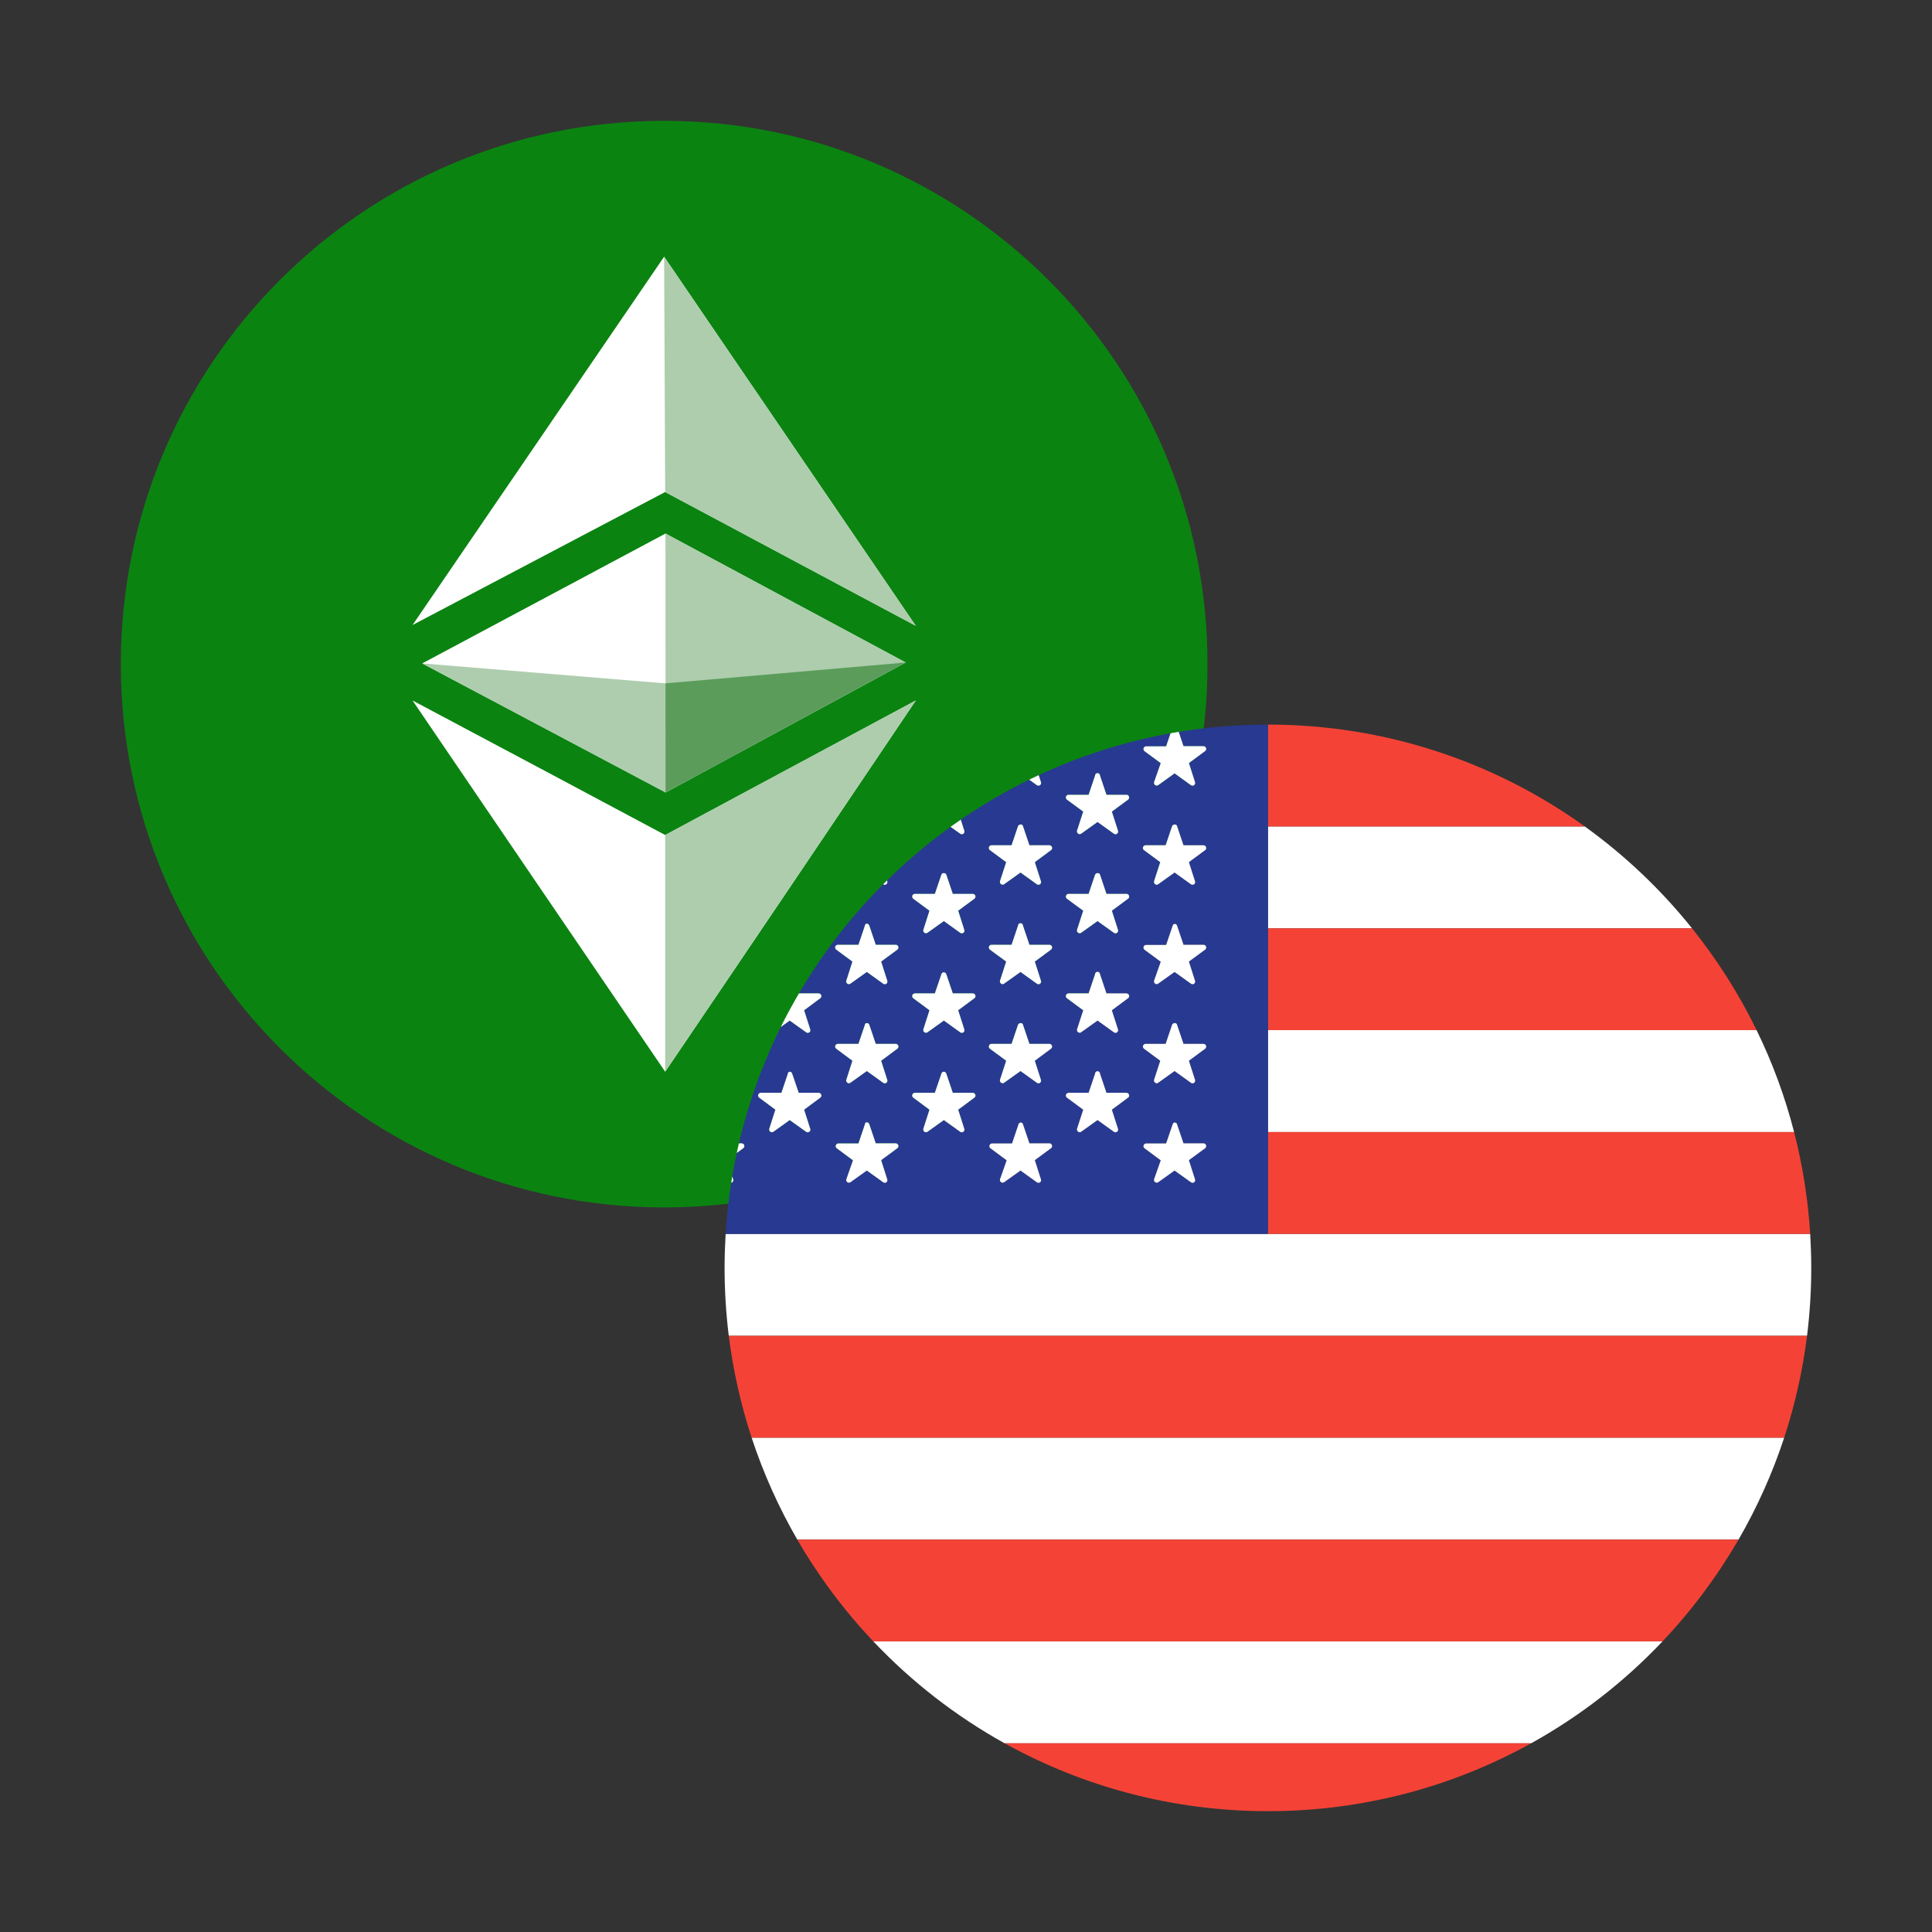
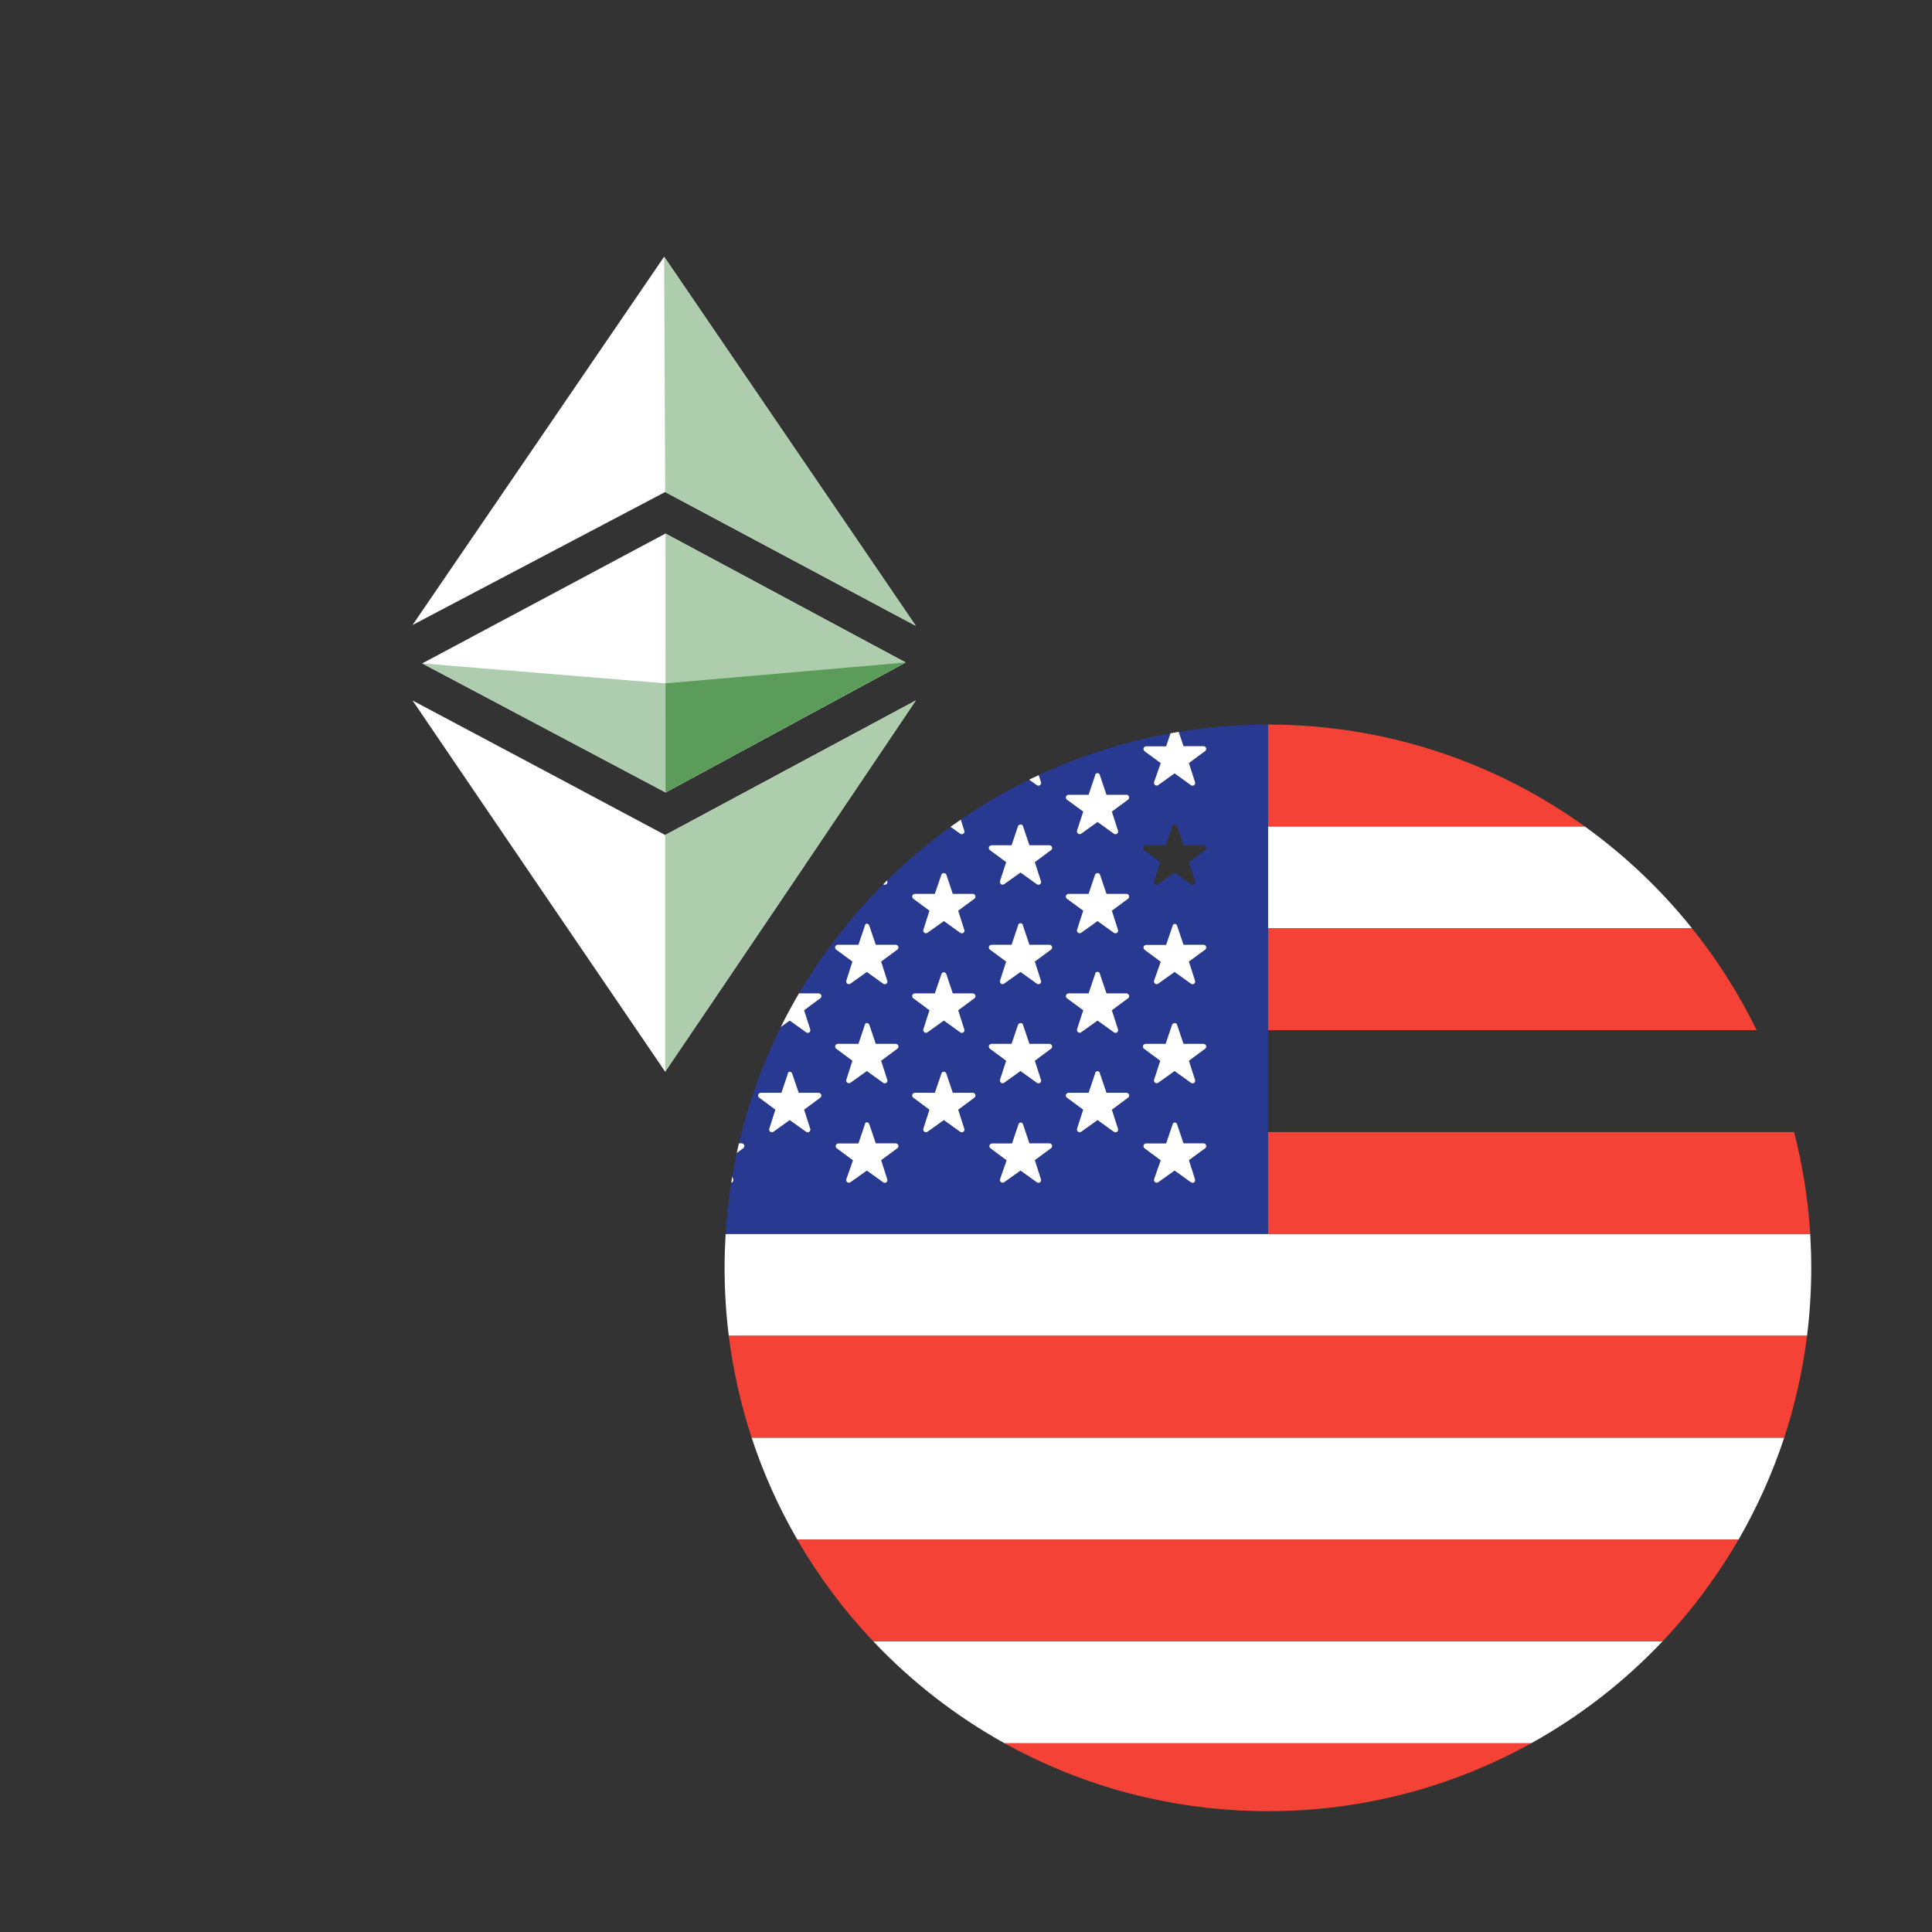
<svg xmlns="http://www.w3.org/2000/svg" width="24" height="24" viewBox="0 0 24 24" fill="none">
  <rect x="0" y="0" width="24" height="24" fill="#333333" stroke="none" />
  <g clip-path="url(#clip0_20744_3785)">
-     <path d="M15 8.25C15 11.977 11.978 14.999 8.25 14.999C4.523 14.999 1.501 11.977 1.501 8.25C1.501 4.522 4.523 1.501 8.25 1.501C11.978 1.501 15 4.522 15 8.25Z" fill="#0B8311" />
    <path d="M5.125 8.702C6.227 9.287 7.376 9.899 8.263 10.373L11.376 8.702C10.249 10.377 9.31 11.77 8.263 13.313C7.215 11.774 6.057 10.075 5.125 8.702ZM5.245 8.241L8.267 6.628L11.249 8.229L8.268 9.843L5.245 8.241ZM8.263 6.112L5.125 7.764L8.25 3.189L11.376 7.774L8.263 6.112Z" fill="white" />
    <path d="M8.263 10.373L11.376 8.702C10.249 10.377 8.263 13.313 8.263 13.313V10.373ZM8.267 6.628L11.249 8.229L8.268 9.843L8.267 6.628ZM8.263 6.112L8.25 3.189L11.376 7.774L8.263 6.112Z" fill="#ADCDAD" />
    <path d="M5.245 8.241L8.267 8.489L11.249 8.23L8.268 9.845L5.245 8.241Z" fill="#AECDAE" />
    <path d="M8.267 8.489L11.249 8.23L8.268 9.845L8.267 8.489Z" fill="#5B9C5B" />
  </g>
  <path d="M9.014 15.328C9.006 15.468 9.001 15.608 9.001 15.75C9.001 16.036 9.019 16.317 9.053 16.594H22.448C22.482 16.317 22.5 16.036 22.5 15.75C22.5 15.608 22.495 15.468 22.487 15.328H9.014Z" fill="white" />
-   <path d="M15.751 12.797V14.063H22.287C22.174 13.622 22.017 13.198 21.821 12.797H15.751Z" fill="white" />
+   <path d="M15.751 12.797V14.063H22.287H15.751Z" fill="white" />
  <path d="M15.751 11.532H21.019C20.635 11.052 20.186 10.626 19.686 10.266H15.751V11.532Z" fill="white" />
  <path d="M9.337 17.859C9.483 18.303 9.674 18.727 9.904 19.125H21.597C21.827 18.727 22.018 18.303 22.164 17.859H9.337Z" fill="white" />
  <path d="M10.849 20.39C11.323 20.891 11.873 21.319 12.48 21.656H19.02C19.628 21.319 20.178 20.891 20.652 20.39H10.849Z" fill="white" />
  <path d="M15.751 9.001L15.751 10.266H19.686C18.578 9.47 17.219 9.001 15.751 9.001Z" fill="#F44336" />
  <path d="M15.751 15.328H22.487C22.46 14.894 22.392 14.471 22.287 14.063H15.751L15.751 15.328Z" fill="#F44336" />
  <path d="M15.751 12.797H21.821C21.601 12.345 21.331 11.921 21.019 11.532H15.751V12.797Z" fill="#F44336" />
  <path d="M22.448 16.594C22.393 17.03 22.297 17.453 22.164 17.859H9.337C9.204 17.453 9.108 17.03 9.053 16.594H22.448Z" fill="#F44336" />
  <path d="M9.904 19.125C10.169 19.583 10.487 20.008 10.849 20.39H20.652C21.014 20.008 21.331 19.583 21.597 19.125H9.904Z" fill="#F44336" />
  <path d="M15.751 22.499C16.937 22.499 18.052 22.193 19.02 21.656H12.48C13.449 22.193 14.564 22.499 15.751 22.499Z" fill="#F44336" />
  <path fill-rule="evenodd" clip-rule="evenodd" d="M15.751 15.328H9.014C9.028 15.104 9.053 14.882 9.088 14.664C9.087 14.674 9.085 14.683 9.084 14.693C9.088 14.692 9.092 14.69 9.095 14.688C9.107 14.679 9.113 14.664 9.108 14.65L9.096 14.614C9.113 14.514 9.132 14.415 9.154 14.317C9.153 14.319 9.153 14.321 9.152 14.323L9.234 14.263C9.245 14.254 9.249 14.239 9.245 14.226C9.24 14.213 9.228 14.203 9.214 14.203H9.179C9.299 13.692 9.477 13.203 9.706 12.744C9.704 12.749 9.701 12.754 9.699 12.758L9.81 12.678L10.013 12.823C10.018 12.828 10.025 12.83 10.032 12.831C10.039 12.831 10.046 12.829 10.053 12.825C10.058 12.821 10.062 12.816 10.064 12.811C10.067 12.804 10.068 12.795 10.065 12.787L9.989 12.55L10.191 12.4C10.202 12.392 10.207 12.377 10.202 12.363C10.197 12.35 10.185 12.341 10.171 12.34H9.925C10.402 11.526 11.046 10.821 11.808 10.271L11.927 10.356C11.932 10.36 11.937 10.362 11.942 10.363C11.946 10.363 11.95 10.363 11.954 10.363C11.957 10.362 11.96 10.361 11.963 10.36L11.965 10.358L11.967 10.357C11.979 10.349 11.984 10.333 11.979 10.319L11.935 10.182C13.02 9.437 14.335 9.001 15.751 9.001V15.328ZM14.702 9.269L14.642 9.091C14.608 9.097 14.575 9.103 14.541 9.109L14.486 9.271H14.237C14.233 9.271 14.228 9.272 14.224 9.274L14.221 9.276L14.219 9.277C14.213 9.281 14.209 9.287 14.206 9.294C14.202 9.307 14.206 9.322 14.217 9.331L14.419 9.48L14.336 9.716C14.333 9.73 14.338 9.744 14.35 9.753C14.356 9.757 14.364 9.759 14.372 9.759C14.378 9.758 14.383 9.756 14.388 9.753L14.591 9.607L14.793 9.753C14.797 9.756 14.802 9.758 14.806 9.759C14.815 9.761 14.825 9.759 14.833 9.754C14.845 9.745 14.85 9.73 14.845 9.716L14.769 9.479L14.972 9.329C14.976 9.326 14.979 9.322 14.981 9.318L14.982 9.315C14.983 9.313 14.983 9.312 14.983 9.311C14.984 9.309 14.984 9.306 14.984 9.304C14.984 9.3 14.984 9.296 14.982 9.292C14.979 9.282 14.971 9.275 14.962 9.271C14.959 9.27 14.955 9.269 14.951 9.269H14.702ZM12.919 9.754C12.931 9.745 12.936 9.73 12.931 9.716L12.903 9.629C12.88 9.64 12.856 9.651 12.833 9.662L12.785 9.685L12.879 9.753C12.891 9.762 12.907 9.762 12.919 9.754ZM14.486 14.204L14.567 13.967C14.569 13.954 14.58 13.944 14.594 13.944C14.607 13.944 14.619 13.953 14.622 13.966L14.702 14.203H14.951C14.96 14.203 14.967 14.207 14.973 14.212C14.977 14.216 14.981 14.22 14.982 14.226C14.987 14.239 14.983 14.254 14.972 14.263L14.769 14.412L14.845 14.65C14.85 14.664 14.845 14.679 14.833 14.688C14.821 14.696 14.805 14.695 14.793 14.686L14.591 14.541L14.388 14.686C14.387 14.688 14.385 14.689 14.383 14.69L14.38 14.69L14.377 14.691C14.374 14.692 14.371 14.693 14.368 14.692C14.366 14.692 14.364 14.692 14.363 14.692C14.358 14.691 14.354 14.689 14.35 14.686C14.348 14.685 14.346 14.684 14.345 14.682C14.343 14.681 14.342 14.679 14.341 14.677L14.34 14.675L14.339 14.674L14.338 14.671C14.335 14.665 14.335 14.657 14.336 14.65L14.419 14.414L14.217 14.264C14.21 14.259 14.206 14.251 14.205 14.242C14.204 14.237 14.204 14.232 14.206 14.227C14.208 14.222 14.211 14.217 14.215 14.214C14.216 14.212 14.218 14.211 14.219 14.21L14.222 14.208L14.224 14.207L14.226 14.207L14.23 14.205C14.232 14.205 14.235 14.204 14.237 14.204H14.486ZM12.708 13.966C12.705 13.953 12.693 13.944 12.68 13.944C12.666 13.944 12.655 13.954 12.652 13.967L12.572 14.204H12.323C12.309 14.205 12.297 14.214 12.292 14.227C12.287 14.241 12.292 14.256 12.303 14.264L12.505 14.414L12.422 14.65C12.42 14.659 12.421 14.668 12.426 14.676L12.428 14.679L12.43 14.681C12.432 14.683 12.434 14.685 12.436 14.686C12.447 14.694 12.463 14.694 12.474 14.686L12.677 14.541L12.879 14.686C12.884 14.69 12.889 14.692 12.894 14.693L12.897 14.693L12.899 14.694C12.901 14.694 12.903 14.694 12.904 14.693C12.909 14.693 12.914 14.691 12.919 14.688C12.931 14.679 12.936 14.664 12.931 14.65L12.855 14.412L13.057 14.263C13.059 14.262 13.06 14.261 13.061 14.259C13.062 14.258 13.063 14.257 13.064 14.256L13.066 14.253C13.067 14.252 13.067 14.25 13.068 14.249C13.069 14.247 13.069 14.245 13.07 14.243C13.07 14.24 13.07 14.238 13.07 14.235L13.07 14.232L13.069 14.229L13.068 14.226C13.064 14.213 13.051 14.203 13.037 14.203H12.788L12.708 13.966ZM10.799 13.966L10.879 14.203H11.128C11.142 14.203 11.155 14.213 11.159 14.226C11.161 14.232 11.161 14.239 11.16 14.245C11.158 14.252 11.154 14.258 11.148 14.263L10.946 14.412L11.022 14.65C11.023 14.652 11.023 14.653 11.023 14.655L11.024 14.658L11.024 14.662C11.024 14.665 11.023 14.668 11.022 14.671C11.02 14.678 11.015 14.684 11.01 14.688C10.998 14.696 10.981 14.695 10.97 14.686L10.768 14.541L10.565 14.686C10.553 14.694 10.538 14.694 10.526 14.686C10.519 14.681 10.514 14.673 10.512 14.665C10.512 14.662 10.512 14.661 10.512 14.658C10.512 14.657 10.512 14.655 10.512 14.653L10.513 14.65L10.596 14.414L10.394 14.264C10.389 14.261 10.386 14.256 10.383 14.251C10.382 14.247 10.381 14.243 10.381 14.239C10.381 14.235 10.381 14.231 10.383 14.227C10.385 14.219 10.391 14.213 10.398 14.209C10.403 14.206 10.408 14.204 10.414 14.204H10.664L10.744 13.967C10.745 13.933 10.789 13.933 10.799 13.966ZM13.665 13.338C13.665 13.327 13.659 13.316 13.649 13.311C13.644 13.308 13.639 13.307 13.633 13.307C13.628 13.307 13.623 13.308 13.618 13.311C13.614 13.313 13.611 13.316 13.608 13.32C13.607 13.322 13.606 13.324 13.605 13.325C13.604 13.329 13.603 13.334 13.603 13.338L13.523 13.575H13.274C13.259 13.576 13.247 13.585 13.242 13.598C13.238 13.612 13.242 13.627 13.253 13.635L13.456 13.785L13.379 14.022C13.378 14.029 13.378 14.035 13.38 14.041C13.382 14.048 13.386 14.054 13.393 14.059C13.404 14.067 13.42 14.067 13.431 14.059L13.634 13.914L13.836 14.059C13.848 14.068 13.864 14.068 13.876 14.06C13.888 14.051 13.893 14.036 13.888 14.022L13.812 13.785L14.014 13.635C14.026 13.627 14.03 13.612 14.025 13.598C14.023 13.592 14.02 13.587 14.015 13.583C14.009 13.578 14.002 13.576 13.994 13.575H13.745L13.665 13.338ZM11.756 13.338L11.836 13.575H12.085C12.099 13.576 12.111 13.585 12.116 13.598C12.121 13.612 12.116 13.627 12.105 13.635L11.903 13.785L11.979 14.022C11.984 14.036 11.979 14.051 11.967 14.06C11.961 14.064 11.954 14.066 11.948 14.066C11.944 14.066 11.941 14.065 11.937 14.064C11.934 14.063 11.93 14.061 11.927 14.059L11.725 13.914L11.522 14.059C11.51 14.067 11.495 14.067 11.483 14.059C11.472 14.05 11.466 14.036 11.47 14.022L11.546 13.785L11.344 13.635C11.333 13.627 11.329 13.612 11.333 13.598C11.338 13.585 11.35 13.576 11.364 13.575H11.613L11.694 13.338C11.701 13.305 11.746 13.305 11.756 13.338ZM9.922 13.575L9.841 13.338C9.832 13.305 9.787 13.305 9.787 13.338L9.707 13.575H9.45C9.447 13.575 9.445 13.576 9.442 13.576C9.439 13.577 9.436 13.579 9.433 13.58C9.427 13.584 9.421 13.591 9.419 13.598C9.414 13.612 9.419 13.627 9.43 13.635L9.632 13.785L9.556 14.022C9.552 14.036 9.558 14.05 9.569 14.059C9.574 14.062 9.58 14.064 9.586 14.065C9.594 14.065 9.602 14.063 9.608 14.059L9.81 13.914L10.013 14.059C10.024 14.068 10.04 14.068 10.053 14.06C10.065 14.051 10.07 14.036 10.065 14.022L9.989 13.785L10.191 13.635C10.202 13.627 10.207 13.612 10.202 13.598C10.197 13.585 10.185 13.576 10.171 13.575H9.922ZM14.622 12.73L14.702 12.967H14.951C14.966 12.968 14.978 12.977 14.982 12.99C14.984 12.996 14.985 13.001 14.984 13.007C14.982 13.015 14.978 13.022 14.972 13.027L14.769 13.177L14.845 13.414C14.848 13.421 14.848 13.428 14.845 13.435C14.845 13.437 14.844 13.439 14.843 13.441C14.842 13.443 14.841 13.444 14.839 13.446C14.838 13.448 14.835 13.45 14.833 13.452C14.821 13.46 14.805 13.46 14.793 13.45L14.591 13.305L14.388 13.45C14.382 13.455 14.375 13.457 14.368 13.457C14.361 13.456 14.355 13.454 14.35 13.45C14.338 13.442 14.333 13.428 14.336 13.414L14.413 13.177L14.21 13.027C14.199 13.018 14.195 13.004 14.199 12.99C14.202 12.982 14.207 12.976 14.214 12.972C14.219 12.969 14.225 12.967 14.23 12.967H14.48L14.56 12.73C14.572 12.702 14.617 12.702 14.622 12.73ZM12.788 12.967L12.708 12.73C12.703 12.702 12.658 12.702 12.646 12.73L12.566 12.967H12.316C12.302 12.968 12.29 12.977 12.285 12.99C12.281 13.004 12.285 13.018 12.296 13.027L12.499 13.177L12.422 13.414C12.419 13.428 12.424 13.442 12.436 13.45C12.447 13.459 12.463 13.459 12.474 13.45L12.677 13.305L12.879 13.45C12.891 13.46 12.907 13.46 12.919 13.452C12.926 13.447 12.93 13.44 12.932 13.432C12.933 13.429 12.933 13.425 12.933 13.422C12.933 13.419 12.932 13.417 12.931 13.414L12.855 13.177L13.057 13.027C13.069 13.018 13.073 13.004 13.068 12.99C13.066 12.983 13.061 12.976 13.054 12.972C13.049 12.969 13.043 12.967 13.037 12.967H12.788ZM10.799 12.73L10.879 12.967H11.128C11.142 12.968 11.155 12.977 11.159 12.99C11.164 13.004 11.159 13.018 11.148 13.027L10.946 13.177L11.022 13.414C11.027 13.428 11.022 13.443 11.01 13.452C10.998 13.46 10.981 13.46 10.97 13.45L10.768 13.305L10.565 13.45C10.553 13.459 10.538 13.459 10.526 13.45C10.515 13.442 10.509 13.428 10.513 13.414L10.589 13.177L10.387 13.027C10.376 13.018 10.371 13.004 10.376 12.99C10.38 12.977 10.393 12.968 10.407 12.967H10.664L10.744 12.73C10.745 12.702 10.789 12.702 10.799 12.73ZM13.665 12.103C13.665 12.085 13.651 12.072 13.634 12.072C13.628 12.072 13.622 12.073 13.617 12.076L13.617 12.077L13.614 12.079L13.612 12.081L13.61 12.083C13.608 12.085 13.607 12.087 13.606 12.089C13.605 12.091 13.604 12.092 13.604 12.094C13.604 12.096 13.603 12.098 13.603 12.099L13.603 12.103L13.523 12.34H13.274C13.259 12.341 13.247 12.35 13.242 12.363C13.238 12.377 13.242 12.392 13.253 12.4L13.456 12.55L13.379 12.787C13.377 12.794 13.378 12.801 13.38 12.808C13.382 12.812 13.384 12.815 13.387 12.819L13.39 12.821C13.39 12.822 13.392 12.823 13.393 12.823C13.399 12.828 13.407 12.83 13.414 12.829C13.42 12.829 13.426 12.827 13.431 12.823L13.634 12.678L13.836 12.823C13.84 12.826 13.844 12.828 13.847 12.829C13.85 12.83 13.853 12.831 13.856 12.831C13.863 12.831 13.87 12.829 13.876 12.825C13.884 12.819 13.889 12.811 13.89 12.802C13.89 12.797 13.89 12.792 13.888 12.787L13.812 12.55L14.014 12.4C14.02 12.396 14.024 12.39 14.026 12.384C14.028 12.377 14.028 12.37 14.025 12.363C14.023 12.356 14.019 12.351 14.013 12.347C14.008 12.343 14.001 12.34 13.994 12.34H13.745L13.665 12.103ZM11.756 12.103L11.836 12.34H12.085C12.099 12.341 12.111 12.35 12.116 12.363C12.121 12.377 12.116 12.392 12.105 12.4L11.903 12.55L11.979 12.787C11.98 12.789 11.98 12.791 11.98 12.793C11.981 12.796 11.981 12.798 11.981 12.8C11.98 12.804 11.98 12.807 11.978 12.81C11.977 12.812 11.976 12.815 11.975 12.817C11.973 12.82 11.97 12.822 11.967 12.825C11.955 12.833 11.938 12.833 11.927 12.823L11.725 12.678L11.522 12.823C11.51 12.832 11.495 12.832 11.483 12.823C11.48 12.821 11.477 12.819 11.475 12.816C11.473 12.812 11.471 12.808 11.47 12.803L11.469 12.8L11.469 12.796C11.469 12.794 11.469 12.793 11.469 12.791C11.469 12.79 11.47 12.789 11.47 12.787L11.546 12.55L11.344 12.4C11.333 12.392 11.329 12.377 11.333 12.363C11.338 12.35 11.35 12.341 11.364 12.34H11.613L11.694 12.103C11.701 12.07 11.746 12.07 11.756 12.103ZM14.702 11.736L14.622 11.499C14.619 11.486 14.607 11.477 14.594 11.477C14.59 11.477 14.586 11.478 14.583 11.48C14.575 11.483 14.568 11.491 14.567 11.5L14.486 11.738H14.237C14.228 11.738 14.219 11.742 14.213 11.748C14.21 11.752 14.208 11.756 14.206 11.761C14.204 11.766 14.204 11.771 14.205 11.776C14.206 11.784 14.21 11.792 14.217 11.798L14.419 11.947L14.336 12.183C14.333 12.197 14.338 12.211 14.35 12.22C14.361 12.228 14.377 12.228 14.388 12.219L14.591 12.074L14.793 12.219C14.805 12.229 14.821 12.229 14.833 12.221C14.845 12.212 14.85 12.197 14.845 12.183L14.769 11.945L14.972 11.796C14.983 11.787 14.987 11.773 14.982 11.759C14.978 11.746 14.966 11.737 14.951 11.736H14.702ZM12.677 11.468C12.685 11.468 12.692 11.471 12.698 11.476C12.704 11.481 12.708 11.49 12.708 11.499L12.788 11.736H13.037C13.051 11.737 13.064 11.746 13.068 11.759C13.073 11.773 13.069 11.787 13.057 11.796L12.855 11.945L12.931 12.183C12.934 12.19 12.934 12.197 12.932 12.203C12.931 12.206 12.929 12.21 12.927 12.213L12.925 12.215L12.924 12.217C12.922 12.218 12.921 12.22 12.919 12.221C12.907 12.229 12.891 12.229 12.879 12.219L12.677 12.074L12.474 12.219C12.463 12.228 12.447 12.228 12.436 12.22C12.424 12.211 12.419 12.197 12.422 12.183L12.499 11.945L12.296 11.796C12.285 11.787 12.281 11.773 12.285 11.759C12.29 11.746 12.302 11.737 12.316 11.736H12.566L12.646 11.499C12.646 11.482 12.66 11.468 12.677 11.468ZM10.879 11.736L10.799 11.499C10.789 11.466 10.745 11.466 10.744 11.499L10.664 11.736H10.407C10.393 11.737 10.38 11.746 10.376 11.759C10.371 11.773 10.376 11.787 10.387 11.796L10.589 11.945L10.513 12.183C10.509 12.197 10.515 12.211 10.526 12.22C10.538 12.228 10.553 12.228 10.565 12.219L10.768 12.074L10.97 12.219C10.981 12.229 10.998 12.229 11.01 12.221C11.018 12.215 11.023 12.206 11.024 12.197C11.024 12.192 11.023 12.188 11.022 12.183L10.946 11.945L11.148 11.796C11.159 11.787 11.164 11.773 11.159 11.759C11.155 11.746 11.142 11.737 11.128 11.736H10.879ZM11.756 10.866L11.836 11.104H12.085C12.093 11.104 12.101 11.107 12.106 11.112C12.111 11.116 12.114 11.121 12.116 11.127C12.121 11.14 12.116 11.155 12.105 11.164L11.903 11.313L11.979 11.551C11.984 11.565 11.979 11.58 11.967 11.588C11.959 11.594 11.949 11.596 11.94 11.593C11.935 11.592 11.931 11.59 11.927 11.587L11.725 11.442L11.522 11.587C11.515 11.592 11.508 11.594 11.5 11.593C11.494 11.593 11.488 11.591 11.483 11.587C11.472 11.579 11.466 11.564 11.47 11.551L11.546 11.313L11.344 11.164C11.333 11.155 11.329 11.14 11.333 11.127C11.338 11.113 11.35 11.104 11.364 11.104H11.613L11.694 10.866C11.701 10.839 11.746 10.839 11.756 10.866ZM13.745 11.104L13.665 10.866C13.659 10.839 13.615 10.839 13.603 10.866L13.523 11.104H13.274C13.259 11.104 13.247 11.113 13.242 11.127C13.238 11.14 13.242 11.155 13.253 11.164L13.456 11.313L13.379 11.551C13.376 11.564 13.381 11.579 13.393 11.587C13.404 11.595 13.42 11.595 13.431 11.587L13.634 11.442L13.836 11.587C13.848 11.596 13.864 11.597 13.876 11.588C13.888 11.58 13.893 11.565 13.888 11.551L13.812 11.313L14.014 11.164C14.026 11.155 14.03 11.14 14.025 11.127C14.021 11.113 14.008 11.104 13.994 11.104H13.745ZM12.708 10.263L12.788 10.5H13.037C13.04 10.501 13.042 10.501 13.044 10.501C13.048 10.502 13.051 10.504 13.054 10.505C13.061 10.509 13.066 10.516 13.068 10.523C13.073 10.537 13.069 10.552 13.057 10.56L12.855 10.71L12.931 10.947C12.936 10.961 12.931 10.976 12.919 10.985C12.907 10.993 12.891 10.993 12.879 10.984L12.677 10.839L12.474 10.984C12.463 10.992 12.447 10.992 12.436 10.984C12.426 10.977 12.421 10.966 12.421 10.956C12.421 10.954 12.421 10.952 12.422 10.951L12.422 10.947L12.499 10.71L12.296 10.56C12.285 10.552 12.281 10.537 12.285 10.523C12.29 10.51 12.302 10.501 12.316 10.5H12.566L12.646 10.263C12.658 10.235 12.703 10.235 12.708 10.263ZM14.702 10.5L14.622 10.263C14.617 10.235 14.572 10.235 14.56 10.263L14.48 10.5H14.23C14.225 10.501 14.219 10.502 14.215 10.505C14.208 10.509 14.202 10.515 14.199 10.523C14.195 10.537 14.199 10.552 14.21 10.56L14.413 10.71L14.336 10.947C14.336 10.949 14.336 10.951 14.335 10.953C14.335 10.955 14.335 10.956 14.335 10.958C14.335 10.961 14.336 10.964 14.337 10.966C14.338 10.97 14.34 10.973 14.342 10.976C14.344 10.979 14.347 10.982 14.35 10.984C14.361 10.992 14.377 10.992 14.388 10.984L14.591 10.839L14.793 10.984C14.805 10.993 14.821 10.993 14.833 10.985C14.845 10.976 14.85 10.961 14.845 10.947L14.769 10.71L14.972 10.56C14.977 10.556 14.981 10.55 14.983 10.543C14.985 10.537 14.985 10.53 14.982 10.523C14.978 10.51 14.966 10.501 14.951 10.5H14.702ZM13.659 9.618C13.661 9.62 13.662 9.623 13.663 9.625C13.664 9.627 13.664 9.628 13.664 9.629C13.665 9.631 13.665 9.633 13.665 9.635L13.745 9.873H13.994C13.997 9.873 14 9.873 14.003 9.874C14.005 9.875 14.008 9.876 14.01 9.877C14.017 9.881 14.023 9.888 14.025 9.896C14.03 9.909 14.026 9.924 14.014 9.933L13.812 10.082L13.888 10.319C13.892 10.329 13.89 10.339 13.885 10.347C13.884 10.349 13.883 10.35 13.882 10.352C13.88 10.354 13.878 10.356 13.876 10.357C13.864 10.366 13.848 10.365 13.836 10.356L13.634 10.211L13.431 10.356C13.426 10.36 13.42 10.362 13.414 10.362C13.407 10.363 13.399 10.361 13.393 10.356C13.381 10.348 13.376 10.333 13.379 10.319L13.456 10.082L13.253 9.933C13.242 9.924 13.238 9.909 13.242 9.896C13.247 9.882 13.259 9.873 13.274 9.873H13.523L13.603 9.635C13.603 9.624 13.609 9.614 13.618 9.608C13.624 9.605 13.631 9.603 13.638 9.604C13.642 9.605 13.646 9.606 13.649 9.608C13.652 9.61 13.654 9.611 13.656 9.613C13.657 9.615 13.658 9.616 13.659 9.618Z" fill="#283991" />
  <path d="M11.019 10.937L10.986 10.97L10.971 10.985C10.982 10.993 10.998 10.993 11.01 10.985C11.017 10.98 11.022 10.972 11.023 10.963C11.024 10.958 11.024 10.953 11.022 10.947L11.019 10.937Z" fill="#283991" />
  <path d="M14.541 9.109C14.575 9.103 14.608 9.097 14.642 9.091L14.702 9.269H14.951C14.966 9.27 14.978 9.279 14.982 9.292C14.987 9.306 14.983 9.321 14.972 9.329L14.769 9.479L14.845 9.716C14.85 9.73 14.845 9.745 14.833 9.754C14.821 9.762 14.805 9.762 14.793 9.753L14.591 9.607L14.388 9.753C14.377 9.761 14.361 9.761 14.35 9.753C14.338 9.744 14.333 9.73 14.336 9.716L14.419 9.48L14.217 9.331C14.206 9.322 14.202 9.307 14.206 9.294C14.211 9.28 14.223 9.271 14.237 9.271H14.486L14.541 9.109Z" fill="white" />
  <path d="M12.785 9.685C12.825 9.666 12.864 9.647 12.903 9.629L12.931 9.716C12.936 9.73 12.931 9.745 12.919 9.754C12.907 9.762 12.891 9.762 12.879 9.753L12.785 9.685Z" fill="white" />
  <path d="M11.808 10.271C11.85 10.241 11.892 10.211 11.935 10.182L11.979 10.319C11.984 10.333 11.979 10.349 11.967 10.357C11.955 10.366 11.938 10.365 11.927 10.356L11.808 10.271Z" fill="white" />
  <path d="M10.971 10.985C10.987 10.969 11.003 10.953 11.019 10.937L11.022 10.947C11.027 10.961 11.022 10.976 11.01 10.985C10.998 10.993 10.982 10.993 10.971 10.985Z" fill="white" />
  <path d="M9.699 12.758C9.769 12.616 9.845 12.477 9.925 12.34H10.171C10.185 12.341 10.197 12.35 10.202 12.363C10.207 12.377 10.202 12.392 10.191 12.4L9.989 12.55L10.065 12.787C10.07 12.801 10.065 12.816 10.053 12.825C10.04 12.833 10.024 12.833 10.013 12.823L9.81 12.678L9.699 12.758Z" fill="white" />
  <path d="M9.084 14.693C9.088 14.692 9.092 14.69 9.095 14.688C9.107 14.679 9.113 14.664 9.108 14.65L9.096 14.614C9.092 14.64 9.088 14.666 9.084 14.693Z" fill="white" />
  <path d="M9.152 14.323C9.161 14.283 9.17 14.243 9.179 14.203H9.214C9.228 14.203 9.24 14.213 9.245 14.226C9.249 14.239 9.245 14.254 9.234 14.263L9.152 14.323Z" fill="white" />
  <path d="M14.622 13.966C14.619 13.953 14.607 13.944 14.594 13.944C14.58 13.944 14.569 13.954 14.567 13.967L14.486 14.204H14.237C14.223 14.205 14.211 14.214 14.206 14.227C14.202 14.241 14.206 14.256 14.217 14.264L14.419 14.414L14.336 14.65C14.333 14.664 14.338 14.678 14.35 14.686C14.361 14.694 14.377 14.694 14.388 14.686L14.591 14.541L14.793 14.686C14.805 14.695 14.821 14.696 14.833 14.688C14.845 14.679 14.85 14.664 14.845 14.65L14.769 14.412L14.972 14.263C14.983 14.254 14.987 14.239 14.982 14.226C14.978 14.213 14.966 14.203 14.951 14.203H14.702L14.622 13.966Z" fill="white" />
  <path d="M12.708 13.966C12.705 13.953 12.693 13.944 12.68 13.944C12.666 13.944 12.655 13.954 12.652 13.967L12.572 14.204H12.323C12.309 14.205 12.297 14.214 12.292 14.227C12.287 14.241 12.292 14.256 12.303 14.264L12.505 14.414L12.422 14.65C12.419 14.664 12.424 14.678 12.436 14.686C12.447 14.694 12.463 14.694 12.474 14.686L12.677 14.541L12.879 14.686C12.891 14.695 12.907 14.696 12.919 14.688C12.931 14.679 12.936 14.664 12.931 14.65L12.855 14.412L13.057 14.263C13.069 14.254 13.073 14.239 13.068 14.226C13.064 14.213 13.051 14.203 13.037 14.203H12.788L12.708 13.966Z" fill="white" />
  <path d="M10.879 14.203L10.799 13.966C10.789 13.933 10.745 13.933 10.744 13.967L10.664 14.204H10.414C10.4 14.205 10.387 14.214 10.383 14.227C10.378 14.241 10.383 14.256 10.394 14.264L10.596 14.414L10.513 14.65C10.509 14.664 10.515 14.678 10.526 14.686C10.538 14.694 10.553 14.694 10.565 14.686L10.768 14.541L10.97 14.686C10.981 14.695 10.998 14.696 11.01 14.688C11.022 14.679 11.027 14.664 11.022 14.65L10.946 14.412L11.148 14.263C11.159 14.254 11.164 14.239 11.159 14.226C11.155 14.213 11.142 14.203 11.128 14.203H10.879Z" fill="white" />
  <path d="M13.665 13.338C13.665 13.327 13.659 13.316 13.649 13.311C13.64 13.305 13.628 13.305 13.618 13.311C13.609 13.316 13.603 13.327 13.603 13.338L13.523 13.575H13.274C13.259 13.576 13.247 13.585 13.242 13.598C13.238 13.612 13.242 13.627 13.253 13.635L13.456 13.785L13.379 14.022C13.376 14.036 13.381 14.05 13.393 14.059C13.404 14.067 13.42 14.067 13.431 14.059L13.634 13.914L13.836 14.059C13.848 14.068 13.864 14.068 13.876 14.06C13.888 14.051 13.893 14.036 13.888 14.022L13.812 13.785L14.014 13.635C14.026 13.627 14.03 13.612 14.025 13.598C14.021 13.585 14.008 13.576 13.994 13.575H13.745L13.665 13.338Z" fill="white" />
  <path d="M11.836 13.575L11.756 13.338C11.746 13.305 11.701 13.305 11.694 13.338L11.613 13.575H11.364C11.35 13.576 11.338 13.585 11.333 13.598C11.329 13.612 11.333 13.627 11.344 13.635L11.546 13.785L11.47 14.022C11.466 14.036 11.472 14.05 11.483 14.059C11.495 14.067 11.51 14.067 11.522 14.059L11.725 13.914L11.927 14.059C11.938 14.068 11.955 14.068 11.967 14.06C11.979 14.051 11.984 14.036 11.979 14.022L11.903 13.785L12.105 13.635C12.116 13.627 12.121 13.612 12.116 13.598C12.111 13.585 12.099 13.576 12.085 13.575H11.836Z" fill="white" />
  <path d="M9.922 13.575L9.841 13.338C9.832 13.305 9.787 13.305 9.787 13.338L9.707 13.575H9.45C9.436 13.576 9.423 13.585 9.419 13.598C9.414 13.612 9.419 13.627 9.43 13.635L9.632 13.785L9.556 14.022C9.552 14.036 9.558 14.05 9.569 14.059C9.581 14.067 9.596 14.067 9.608 14.059L9.81 13.914L10.013 14.059C10.024 14.068 10.04 14.068 10.053 14.06C10.065 14.051 10.07 14.036 10.065 14.022L9.989 13.785L10.191 13.635C10.202 13.627 10.207 13.612 10.202 13.598C10.197 13.585 10.185 13.576 10.171 13.575H9.922Z" fill="white" />
  <path d="M14.702 12.967L14.622 12.73C14.617 12.702 14.572 12.702 14.56 12.73L14.48 12.967H14.23C14.216 12.968 14.204 12.977 14.199 12.99C14.195 13.004 14.199 13.018 14.21 13.027L14.413 13.177L14.336 13.414C14.333 13.428 14.338 13.442 14.35 13.45C14.361 13.459 14.377 13.459 14.388 13.45L14.591 13.305L14.793 13.45C14.805 13.46 14.821 13.46 14.833 13.452C14.845 13.443 14.85 13.428 14.845 13.414L14.769 13.177L14.972 13.027C14.983 13.018 14.987 13.004 14.982 12.99C14.978 12.977 14.966 12.968 14.951 12.967H14.702Z" fill="white" />
  <path d="M12.788 12.967L12.708 12.73C12.703 12.702 12.658 12.702 12.646 12.73L12.566 12.967H12.316C12.302 12.968 12.29 12.977 12.285 12.99C12.281 13.004 12.285 13.018 12.296 13.027L12.499 13.177L12.422 13.414C12.419 13.428 12.424 13.442 12.436 13.45C12.447 13.459 12.463 13.459 12.474 13.45L12.677 13.305L12.879 13.45C12.891 13.46 12.907 13.46 12.919 13.452C12.931 13.443 12.936 13.428 12.931 13.414L12.855 13.177L13.057 13.027C13.069 13.018 13.073 13.004 13.068 12.99C13.064 12.977 13.051 12.968 13.037 12.967H12.788Z" fill="white" />
  <path d="M10.879 12.967L10.799 12.73C10.789 12.702 10.745 12.702 10.744 12.73L10.664 12.967H10.407C10.393 12.968 10.38 12.977 10.376 12.99C10.371 13.004 10.376 13.018 10.387 13.027L10.589 13.177L10.513 13.414C10.509 13.428 10.515 13.442 10.526 13.45C10.538 13.459 10.553 13.459 10.565 13.45L10.768 13.305L10.97 13.45C10.981 13.46 10.998 13.46 11.01 13.452C11.022 13.443 11.027 13.428 11.022 13.414L10.946 13.177L11.148 13.027C11.159 13.018 11.164 13.004 11.159 12.99C11.155 12.977 11.142 12.968 11.128 12.967H10.879Z" fill="white" />
  <path d="M13.665 12.103C13.665 12.085 13.651 12.072 13.634 12.072C13.617 12.072 13.603 12.085 13.603 12.103L13.523 12.34H13.274C13.259 12.341 13.247 12.35 13.242 12.363C13.238 12.377 13.242 12.392 13.253 12.4L13.456 12.55L13.379 12.787C13.376 12.801 13.381 12.815 13.393 12.823C13.404 12.832 13.42 12.832 13.431 12.823L13.634 12.678L13.836 12.823C13.848 12.833 13.864 12.833 13.876 12.825C13.888 12.816 13.893 12.801 13.888 12.787L13.812 12.55L14.014 12.4C14.026 12.392 14.03 12.377 14.025 12.363C14.021 12.35 14.008 12.341 13.994 12.34H13.745L13.665 12.103Z" fill="white" />
  <path d="M11.836 12.34L11.756 12.103C11.746 12.07 11.701 12.07 11.694 12.103L11.613 12.34H11.364C11.35 12.341 11.338 12.35 11.333 12.363C11.329 12.377 11.333 12.392 11.344 12.4L11.546 12.55L11.47 12.787C11.466 12.801 11.472 12.815 11.483 12.823C11.495 12.832 11.51 12.832 11.522 12.823L11.725 12.678L11.927 12.823C11.938 12.833 11.955 12.833 11.967 12.825C11.979 12.816 11.984 12.801 11.979 12.787L11.903 12.55L12.105 12.4C12.116 12.392 12.121 12.377 12.116 12.363C12.111 12.35 12.099 12.341 12.085 12.34H11.836Z" fill="white" />
  <path d="M14.622 11.499C14.619 11.486 14.607 11.477 14.594 11.477C14.58 11.477 14.569 11.487 14.567 11.5L14.486 11.738H14.237C14.223 11.738 14.211 11.747 14.206 11.761C14.202 11.774 14.206 11.789 14.217 11.798L14.419 11.947L14.336 12.183C14.333 12.197 14.338 12.211 14.35 12.22C14.361 12.228 14.377 12.228 14.388 12.219L14.591 12.074L14.793 12.219C14.805 12.229 14.821 12.229 14.833 12.221C14.845 12.212 14.85 12.197 14.845 12.183L14.769 11.945L14.972 11.796C14.983 11.787 14.987 11.773 14.982 11.759C14.978 11.746 14.966 11.737 14.951 11.736H14.702L14.622 11.499Z" fill="white" />
  <path d="M12.708 11.499C12.708 11.482 12.694 11.468 12.677 11.468C12.66 11.468 12.646 11.482 12.646 11.499L12.566 11.736H12.316C12.302 11.737 12.29 11.746 12.285 11.759C12.281 11.773 12.285 11.787 12.296 11.796L12.499 11.945L12.422 12.183C12.419 12.197 12.424 12.211 12.436 12.22C12.447 12.228 12.463 12.228 12.474 12.219L12.677 12.074L12.879 12.219C12.891 12.229 12.907 12.229 12.919 12.221C12.931 12.212 12.936 12.197 12.931 12.183L12.855 11.945L13.057 11.796C13.069 11.787 13.073 11.773 13.068 11.759C13.064 11.746 13.051 11.737 13.037 11.736H12.788L12.708 11.499Z" fill="white" />
  <path d="M10.879 11.736L10.799 11.499C10.789 11.466 10.745 11.466 10.744 11.499L10.664 11.736H10.407C10.393 11.737 10.38 11.746 10.376 11.759C10.371 11.773 10.376 11.787 10.387 11.796L10.589 11.945L10.513 12.183C10.509 12.197 10.515 12.211 10.526 12.22C10.538 12.228 10.553 12.228 10.565 12.219L10.768 12.074L10.97 12.219C10.981 12.229 10.998 12.229 11.01 12.221C11.022 12.212 11.027 12.197 11.022 12.183L10.946 11.945L11.148 11.796C11.159 11.787 11.164 11.773 11.159 11.759C11.155 11.746 11.142 11.737 11.128 11.736H10.879Z" fill="white" />
  <path d="M11.836 11.104L11.756 10.866C11.746 10.839 11.701 10.839 11.694 10.866L11.613 11.104H11.364C11.35 11.104 11.338 11.113 11.333 11.127C11.329 11.14 11.333 11.155 11.344 11.164L11.546 11.313L11.47 11.551C11.466 11.564 11.472 11.579 11.483 11.587C11.495 11.595 11.51 11.595 11.522 11.587L11.725 11.442L11.927 11.587C11.938 11.596 11.955 11.597 11.967 11.588C11.979 11.58 11.984 11.565 11.979 11.551L11.903 11.313L12.105 11.164C12.116 11.155 12.121 11.14 12.116 11.127C12.111 11.113 12.099 11.104 12.085 11.104H11.836Z" fill="white" />
  <path d="M13.745 11.104L13.665 10.866C13.659 10.839 13.615 10.839 13.603 10.866L13.523 11.104H13.274C13.259 11.104 13.247 11.113 13.242 11.127C13.238 11.14 13.242 11.155 13.253 11.164L13.456 11.313L13.379 11.551C13.376 11.564 13.381 11.579 13.393 11.587C13.404 11.595 13.42 11.595 13.431 11.587L13.634 11.442L13.836 11.587C13.848 11.596 13.864 11.597 13.876 11.588C13.888 11.58 13.893 11.565 13.888 11.551L13.812 11.313L14.014 11.164C14.026 11.155 14.03 11.14 14.025 11.127C14.021 11.113 14.008 11.104 13.994 11.104H13.745Z" fill="white" />
  <path d="M12.788 10.5L12.708 10.263C12.703 10.235 12.658 10.235 12.646 10.263L12.566 10.5H12.316C12.302 10.501 12.29 10.51 12.285 10.523C12.281 10.537 12.285 10.552 12.296 10.56L12.499 10.71L12.422 10.947C12.419 10.961 12.424 10.976 12.436 10.984C12.447 10.992 12.463 10.992 12.474 10.984L12.677 10.839L12.879 10.984C12.891 10.993 12.907 10.993 12.919 10.985C12.931 10.976 12.936 10.961 12.931 10.947L12.855 10.71L13.057 10.56C13.069 10.552 13.073 10.537 13.068 10.523C13.064 10.51 13.051 10.501 13.037 10.5H12.788Z" fill="white" />
-   <path d="M14.702 10.5L14.622 10.263C14.617 10.235 14.572 10.235 14.56 10.263L14.48 10.5H14.23C14.216 10.501 14.204 10.51 14.199 10.523C14.195 10.537 14.199 10.552 14.21 10.56L14.413 10.71L14.336 10.947C14.333 10.961 14.338 10.976 14.35 10.984C14.361 10.992 14.377 10.992 14.388 10.984L14.591 10.839L14.793 10.984C14.805 10.993 14.821 10.993 14.833 10.985C14.845 10.976 14.85 10.961 14.845 10.947L14.769 10.71L14.972 10.56C14.983 10.552 14.987 10.537 14.982 10.523C14.978 10.51 14.966 10.501 14.951 10.5H14.702Z" fill="white" />
  <path d="M13.665 9.635C13.665 9.624 13.659 9.614 13.649 9.608C13.64 9.603 13.628 9.603 13.618 9.608C13.609 9.614 13.603 9.624 13.603 9.635L13.523 9.873H13.274C13.259 9.873 13.247 9.882 13.242 9.896C13.238 9.909 13.242 9.924 13.253 9.933L13.456 10.082L13.379 10.319C13.376 10.333 13.381 10.348 13.393 10.356C13.404 10.364 13.42 10.364 13.431 10.356L13.634 10.211L13.836 10.356C13.848 10.365 13.864 10.366 13.876 10.357C13.888 10.349 13.893 10.333 13.888 10.319L13.812 10.082L14.014 9.933C14.026 9.924 14.03 9.909 14.025 9.896C14.021 9.882 14.008 9.873 13.994 9.873H13.745L13.665 9.635Z" fill="white" />
  <defs>
    <clipPath id="clip0_20744_3785">
      <rect width="13.498" height="13.498" fill="white" transform="translate(1.501 1.501)" />
    </clipPath>
  </defs>
</svg>